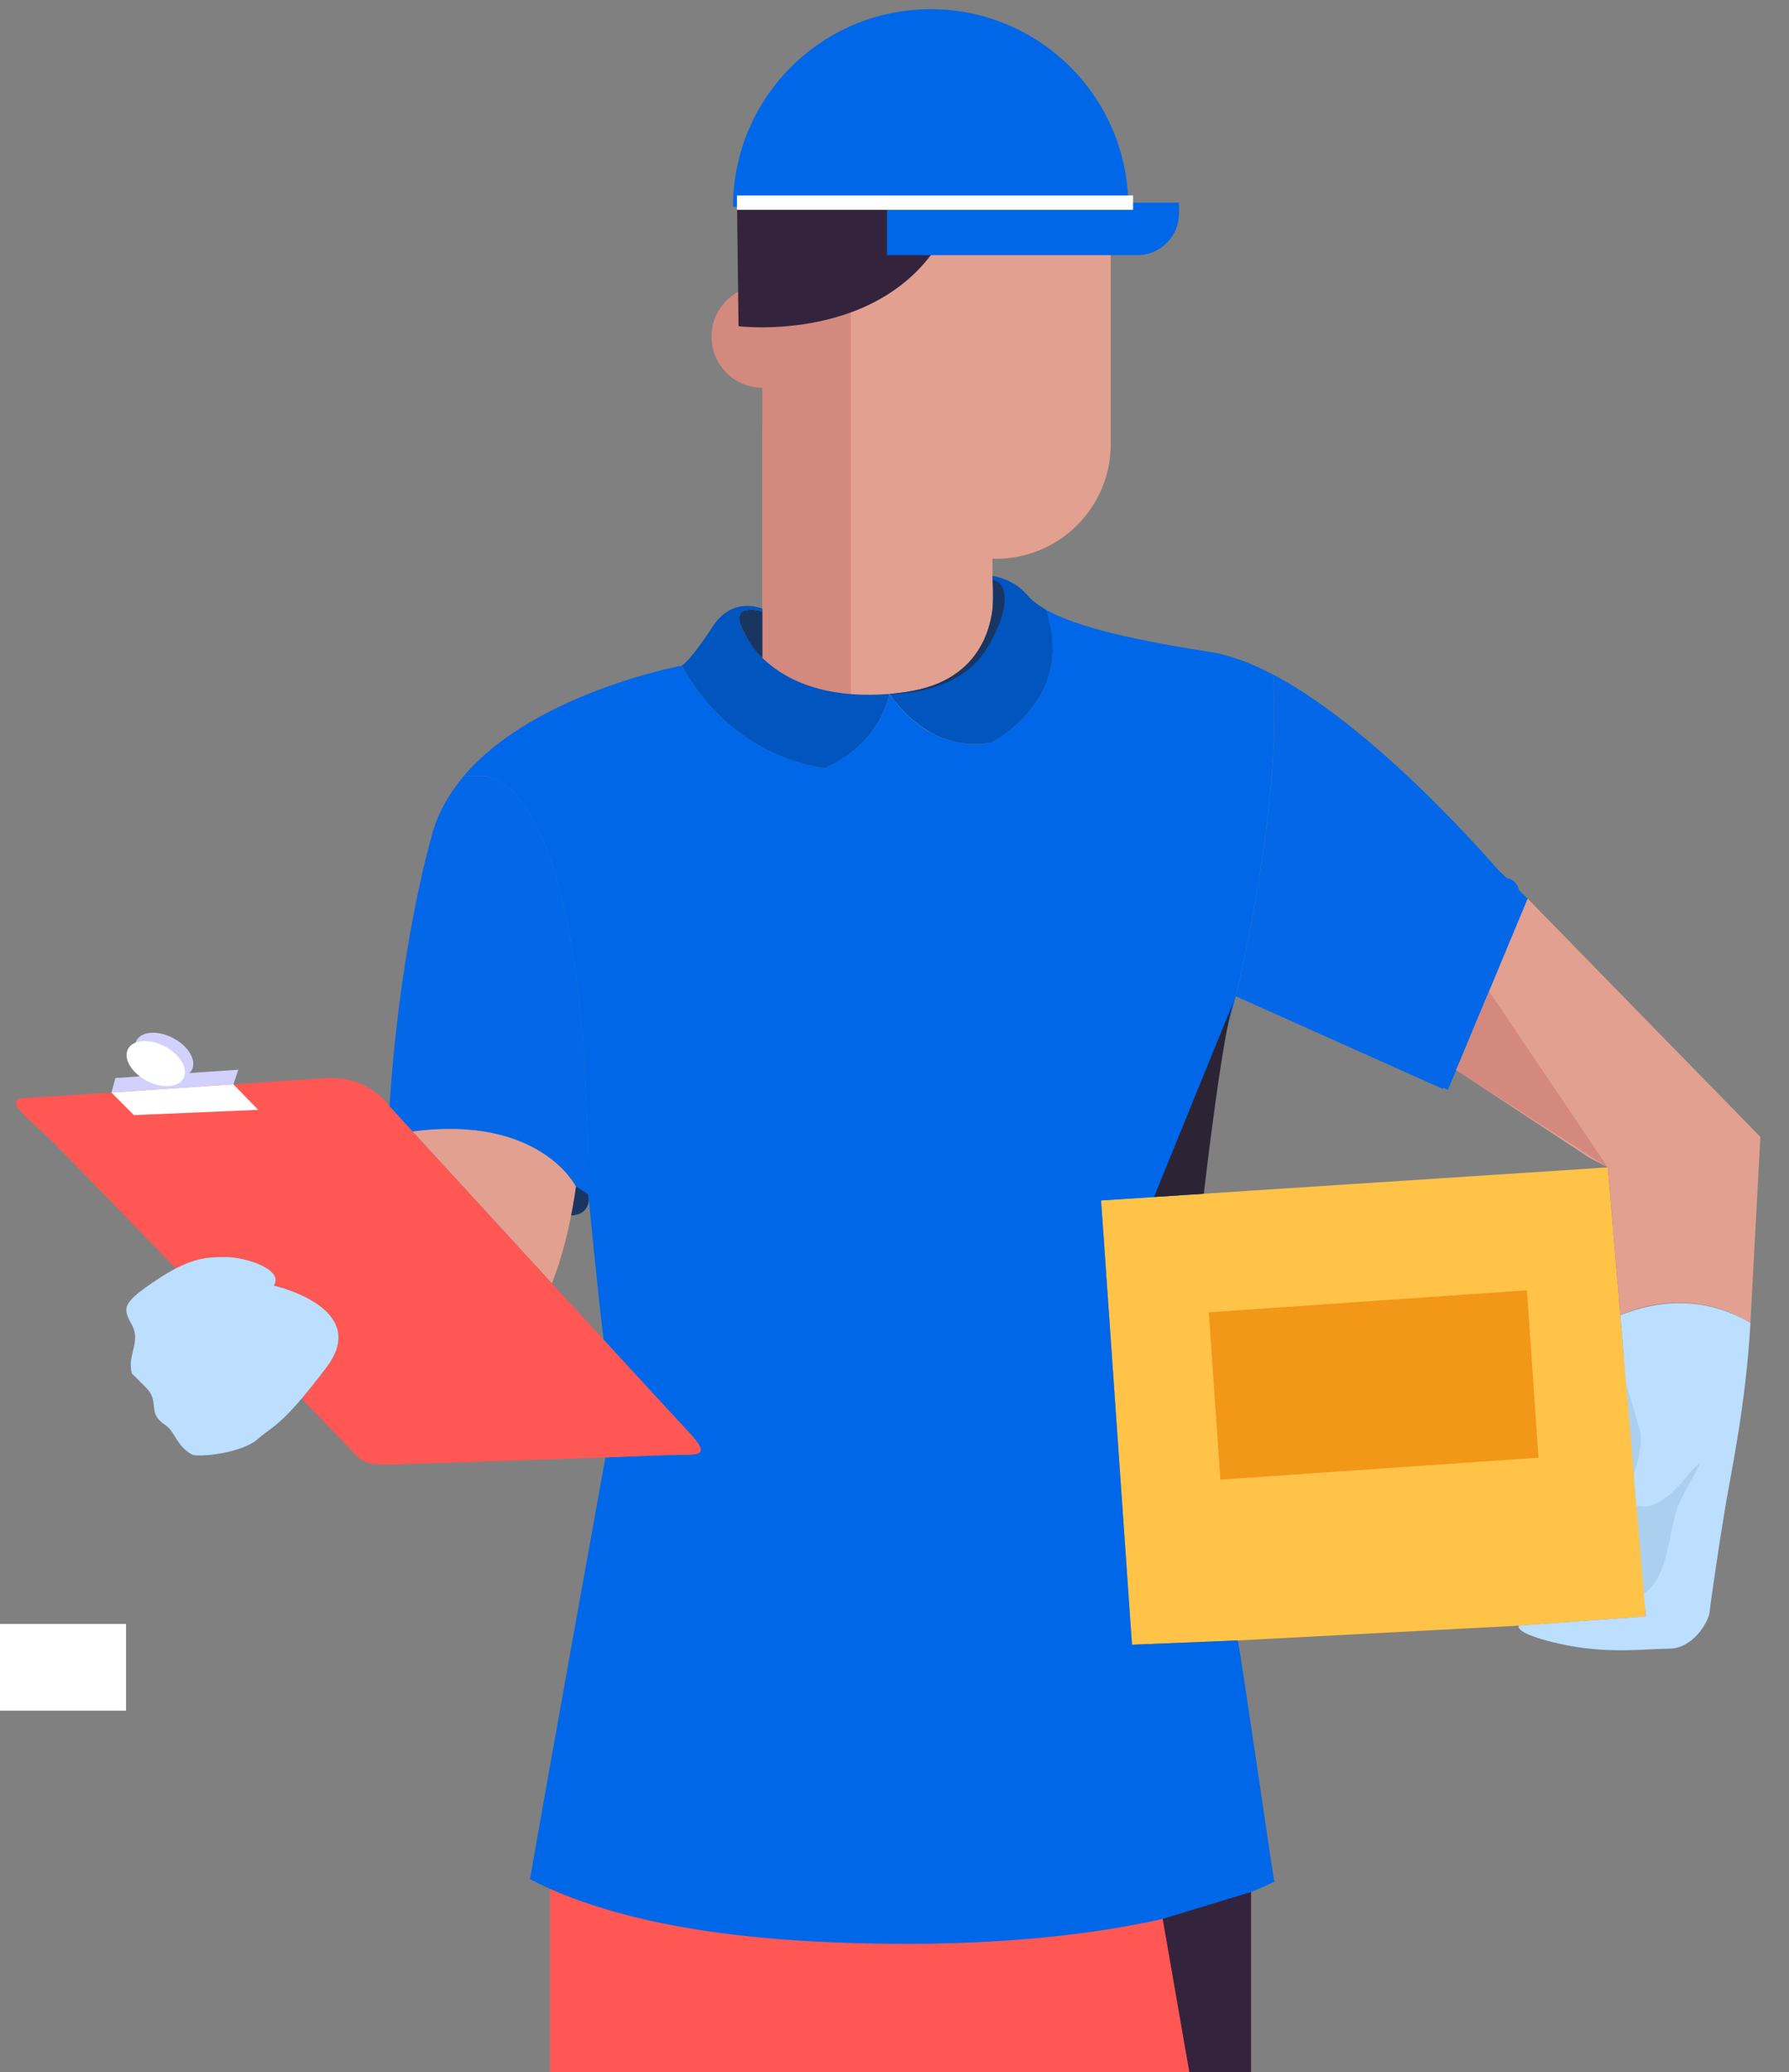
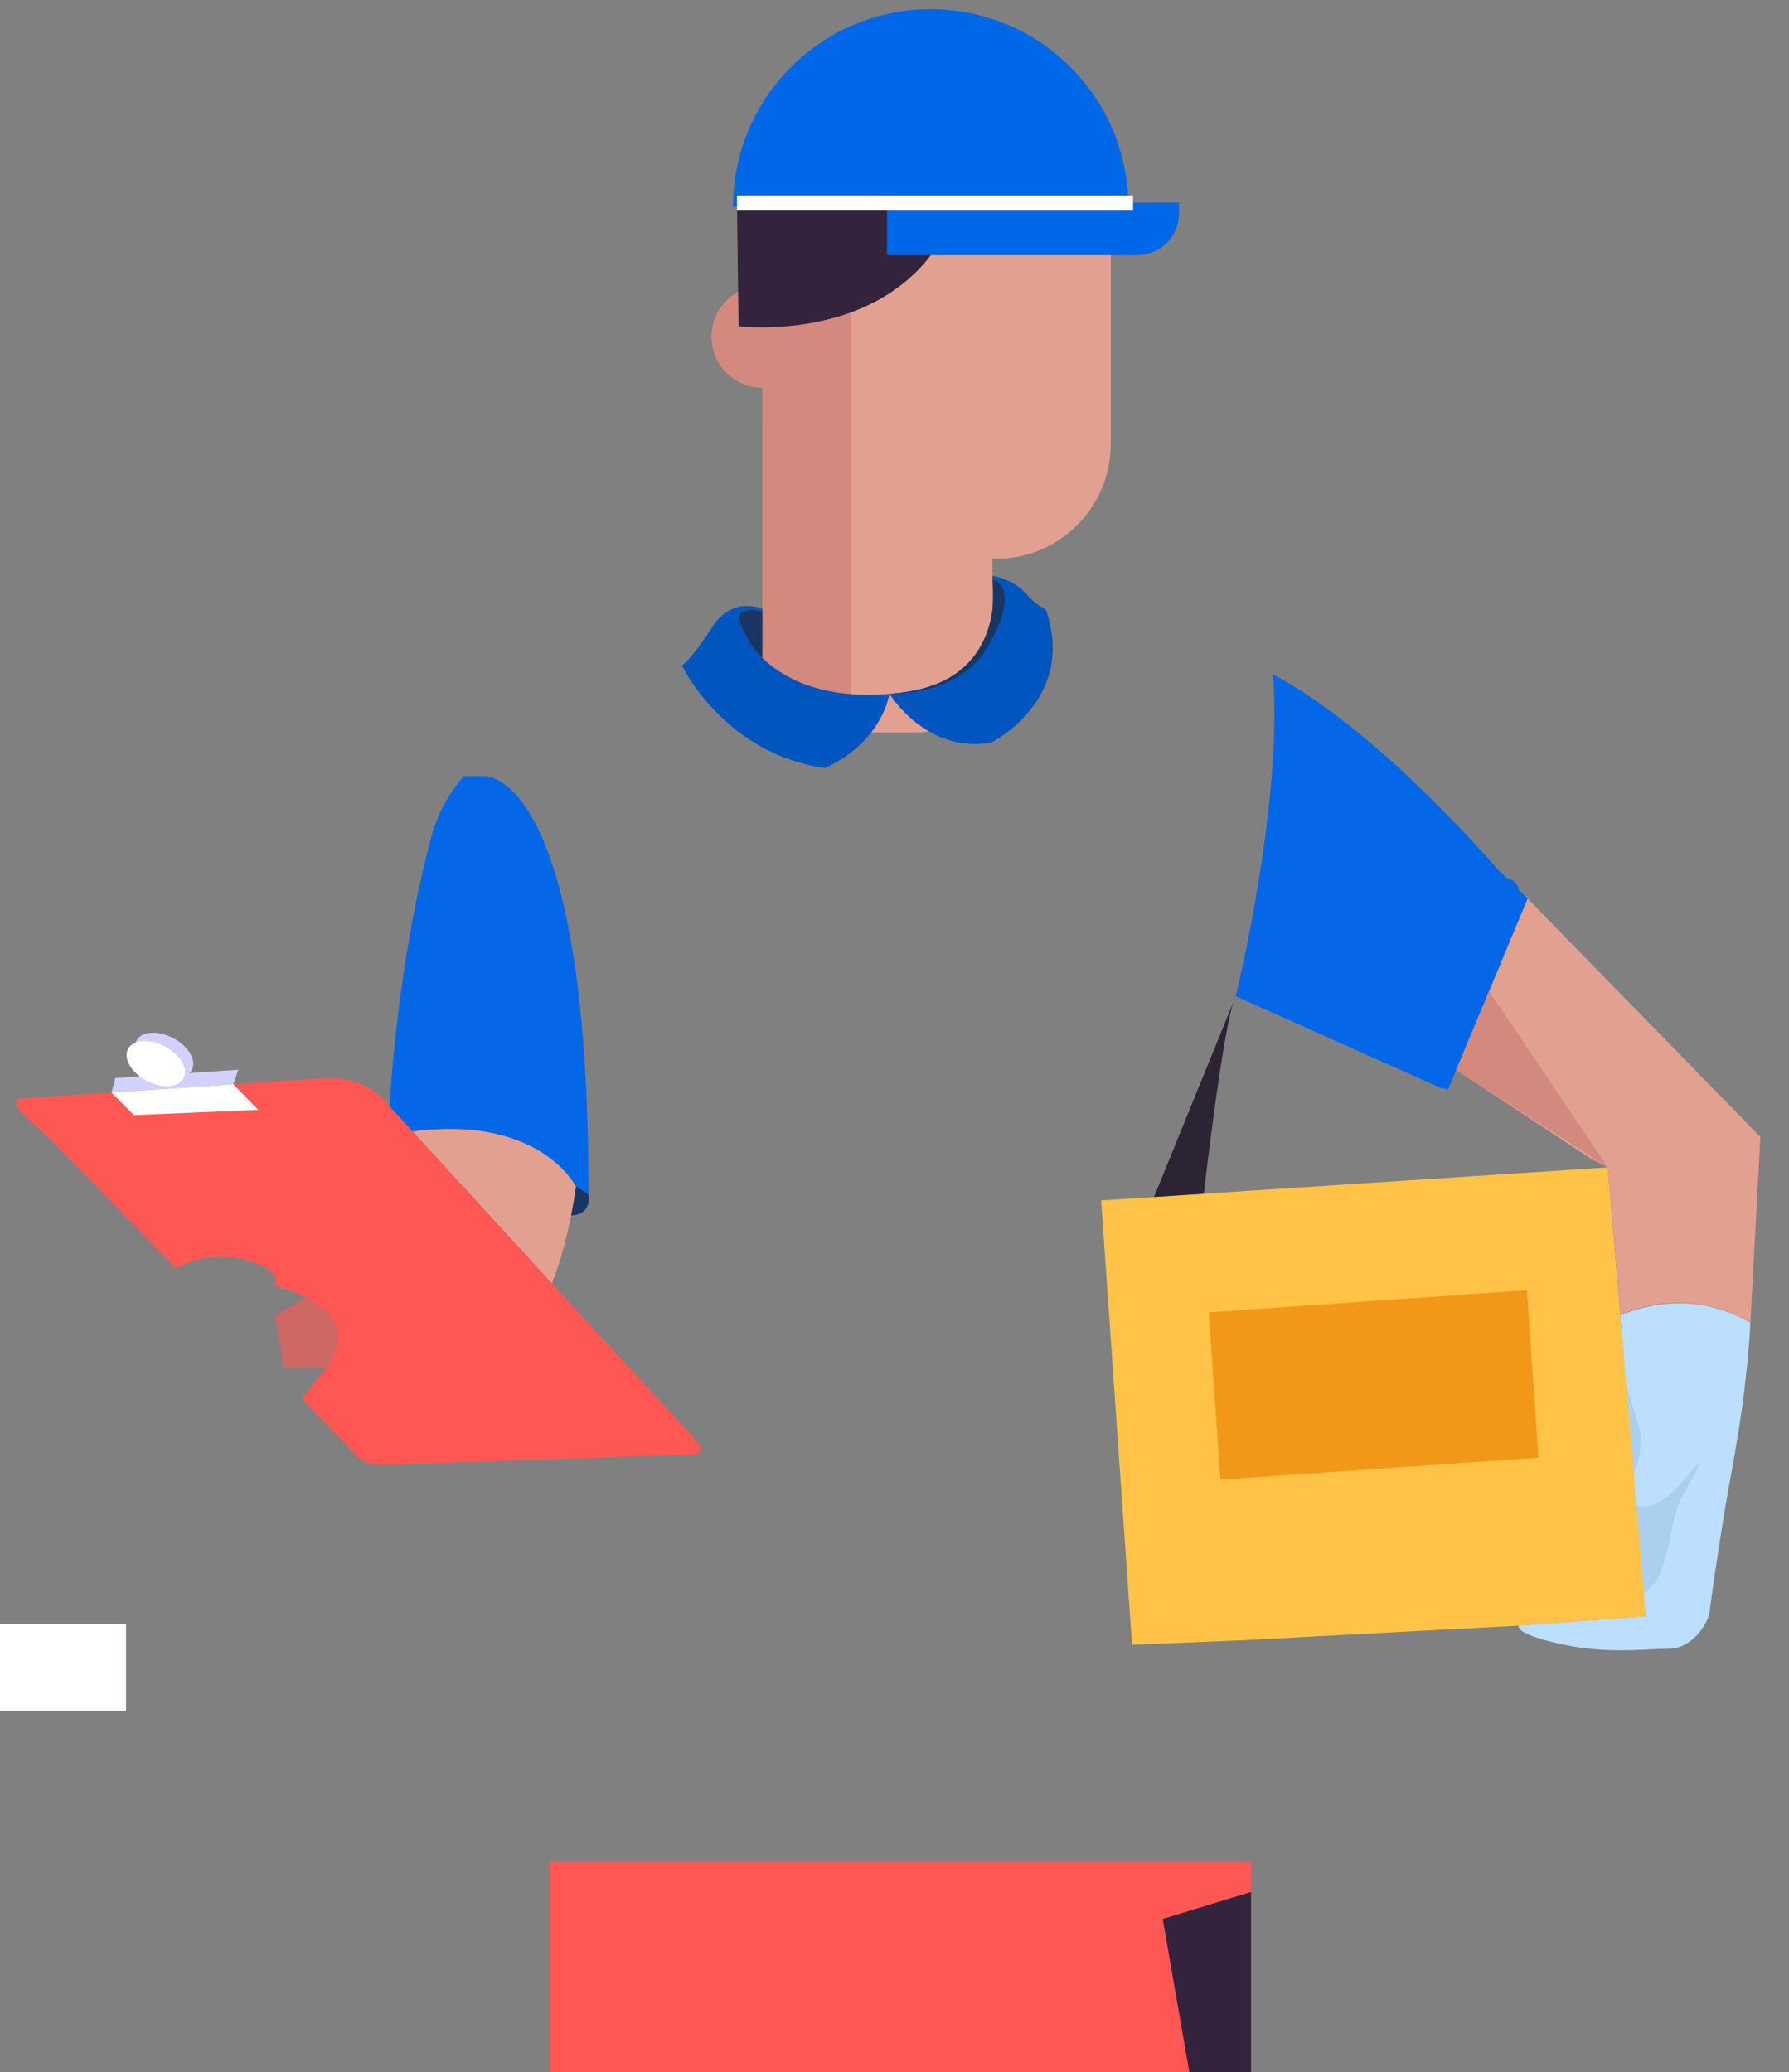
<svg xmlns="http://www.w3.org/2000/svg" xmlns:xlink="http://www.w3.org/1999/xlink" enable-background="new 0 0 373.74 432.82" viewBox="0 0 373.74 432.82">
  <rect x="0" y="0" width="373.74" height="432.82" fill="#808080" stroke="none" />
  <defs>
    <clipPath>
      <use xlink:href="#b" />
    </clipPath>
    <clipPath id="a">
      <use xlink:href="#c" />
    </clipPath>
-     <path id="b" d="m258.59 342.65c.45 1.4 7.26 48.91 7.65 50.39-20.76 10.03-51.8 12.98-76.41 12.98-26.15 0-57.39-2.25-79.12-13.51 3.27-18.81 15.76-88.07 15.76-88.07s13-.59 17.16-.59c4.17 0 3.37-1.43-.67-5.7-1.3-1.38-8.16-8.84-16.86-18.31-1.29-10.43-3.19-30.37-3.19-30.37.12-88.57-21.67-87.36-21.67-87.36h-4.38c14.74-17.38 45.6-23.09 45.6-23.09s8.8 18.48 29.9 21.4c0 0 11.03-4.35 13.47-15.48 0 0 7.5 12.49 21.15 10.21 0 0 18.03-8.86 11.5-27.79 4.94 2.78 14.58 5.78 34.17 8.78 4.26.66 8.74 2.36 13.27 4.74 2.11 27.09-7.78 67.22-7.78 67.22-2.31 9.48-7.15 22.04-6.67 41.25l-21.45 1.4 6.45 92.79z" />
    <path id="c" d="m142.97 298.14c-1.3-1.38-8.17-8.84-16.87-18.31-3.4-3.7-7.07-7.7-10.81-11.77-16.39-17.85-33.91-36.96-33.91-36.96s-4.22-6.49-13.44-5.9-57.5 3.93-62.61 4.12c-5.1.2.79 4.51 4.32 7.85 1.58 1.49 13.8 14.05 27.08 27.76 4.58-2.37 7.37-2.38 10.52-2.38 3.98 0 12.15 2.59 9.96 5.97 0 0 20.51 4.58 10.95 17.13-2.06 2.71-3.75 4.8-5.15 6.46 5.33 5.53 9.09 9.43 9.83 10.22 3.14 3.34 3.14 3.73 10.21 3.53s43.43-1.44 43.43-1.44 13-.58 17.16-.58c4.16.01 3.37-1.42-.67-5.7z" />
  </defs>
  <path d="m114.91 388.91h146.44v43.91h-146.44z" fill="#ff5753" />
  <path d="m-.06 339.2h26.39v18.12h-26.39z" fill="#fff" />
  <path d="m208.08 116.71h-20.43c-13.25 0-23.98-10.74-23.98-23.98v-43.69c0-6.32 5.12-11.44 11.44-11.44h45.5c6.32 0 11.44 5.12 11.44 11.44v43.69c.01 13.25-10.73 23.98-23.97 23.98z" fill="#e2a091" />
  <path d="m175.42 153.01h15.82c8.89 0 16.1-7.21 16.1-16.1v-48.06h-48.02v48.06c0 8.89 7.21 16.1 16.1 16.1z" fill="#e2a091" />
  <circle cx="159.32" cy="70.33" fill="#d3897d" r="10.68" />
  <path d="m177.75 50.33v102.67c-10.21 0-18.49-6.76-18.49-15.1v-56.89-30.68z" fill="#d3897d" />
  <path d="m154.29 68.14s35.88 4.46 45.86-25.81h20.4l-11.2-19.52-42.59 5.27-12.79 14.23z" fill="#34233c" />
  <path d="m153.14 43.21c0-22.8 18.49-41.29 41.29-41.29s41.29 18.49 41.29 41.29" fill="#0067e8" />
  <path d="m237.57 53.3h-52.26v-10.97h61v2.23c0 4.83-3.91 8.74-8.74 8.74z" fill="#0067e8" />
  <path d="m236.71 42.33h-82.75" fill="none" stroke="#fff" stroke-miterlimit="10" stroke-width="3" />
  <path d="m329.04 279.92 18.91 6.5 10.64 19.51-10.04 31.92-17.15-5.32z" fill="#abd0ef" />
  <path d="m122.92 249.47s1.21 5.25-5.45 4.3 1.77-9.38 1.77-9.38z" fill="#193663" />
  <path d="m159.28 128.8v-1.06c-1.01-.33-2.41-.59-3.79-.17-2.56.77.3 5.15.3 5.15 1.72-1.32 2.84-2.82 3.49-3.88 0-.02 0-.03 0-.04z" fill="#193663" />
  <path d="m343.42 332.85-1.56-18.41-.55-6.57-1.6-18.85-3.82-45.18-4.57.3-79.83 5.2-21.45 1.4 6.45 92.8 22.1-.89 58.7-3.09 26.53-1.94z" fill="#ffc347" />
  <path d="m101.25 162.11h-4.37c-3.02 3.57-5.37 7.62-6.63 12.22-7.41 27.02-8.86 56.78-8.86 56.78s1.81 1.98 4.81 5.24c26.59-3.53 34.13 11.46 34.13 11.46l2.6 1.66c.11-88.57-21.68-87.36-21.68-87.36z" fill="#0367e8" />
  <path d="m86.19 236.35c6.33 6.91 17.98 19.6 29.1 31.72 3.68-9.15 5.03-20.25 5.03-20.25s-7.55-15-34.13-11.47z" fill="#e2a091" />
  <path d="m265.94 140.87c2.1 27.09-7.78 67.22-7.78 67.22l43.33 19.39v-19.48c0-1.92 1.87-2.62 3.26-2.12 1.09-3.88 2.75-7.99 5.21-12.04 1.33-2.68 4.25-5.49 6.26-8.4-.01.01-26.38-31.95-50.28-44.57z" fill="#0367e8" />
  <path d="m308.28 200.79c.25-2.38 1.67-4.51 3.04-6.39 1.66-2.27 3.47-4.44 5.22-6.64-1.31-1.01-2.62-2.02-3.93-3.03-3.42 5.29-6.38 10.99-8.31 17-.94 2.92-1.4 5.97-1.95 8.98-.57 3.17-1.48 6.49-1.07 9.73.17 1.34 1.03 2.5 2.5 2.5 1.22 0 2.67-1.15 2.5-2.5-.37-2.9.42-5.8.93-8.64.53-2.93.99-5.89 1.9-8.74 1.8-5.61 4.62-10.88 7.81-15.81 1.51-2.34-2.15-5.28-3.93-3.03-3.93 4.96-9.03 9.97-9.73 16.56-.14 1.34 1.25 2.5 2.5 2.5 1.49.01 2.38-1.14 2.52-2.49z" fill="#0367e8" />
  <use fill="#0067e8" xlink:href="#b" />
  <path d="m185.84 144.93s7.51 12.48 21.16 10.21c0 0 18.03-8.86 11.5-27.79-1.81-1.02-3-2.01-3.8-2.97-3.01-3.55-7.38-4.1-7.38-4.1.22 5.73 2.56 22.73-21.48 24.65z" fill="#0055bf" />
  <path d="m155.79 132.71s-2.86-4.38-.3-5.15c1.38-.41 2.77-.16 3.79.17v-.44c0-.05.01-.09.01-.13-1.83-.7-6.8-1.88-10.48 3.82-4.59 7.11-6.35 8.03-6.35 8.03s8.81 18.49 29.9 21.41c0 0 11.03-4.35 13.47-15.48-14.72 1.18-22.68-3.67-26.64-7.6-2.5-2.5-3.4-4.63-3.4-4.63z" fill="#0055bf" />
  <path d="m207.35 121.17s3.65 22.27-21.52 23.76c0 0 14.3.53 20.32-9.47 6.03-10 3.48-14.18 1.2-14.29z" fill="#193663" />
  <use fill="#ff5753" xlink:href="#c" />
  <ellipse clip-path="url(#a)" cx="53.55" cy="293.42" fill="#ff5753" opacity=".62" rx="32.22" ry="11.32" transform="matrix(.682 -.732 .732 .682 -197.636 132.584)" />
-   <path d="m57.21 268.54c2.19-3.39-5.97-5.97-9.96-5.97-3.15 0-5.94.01-10.52 2.38-1.2.62-2.53 1.4-4.02 2.4-7.17 4.78-7.17 5.78-5.18 9.36 1.99 3.59-1 6.17 0 10.16 0 0 0 0 2.99 2.99s.07 5.23 3.98 7.77c2.02 1.31 2.37 4.41 5.58 6.17 1.22.67 10.36-.2 13.74-3.19 2.65-2.34 4.09-2.48 9.19-8.48 1.41-1.65 3.09-3.75 5.15-6.46 9.56-12.55-10.95-17.13-10.95-17.13z" fill="#bcdeff" />
  <path d="m49.79 223.44-25.67 1.73-.84 3.04 25.47-1.72z" fill="#d2d0fc" />
  <path d="m23.28 228.21 4.69 4.71 25.97-1.1-5.19-5.33z" fill="#fff" />
  <ellipse cx="34.23" cy="220.45" fill="#d2d0fc" rx="4.06" ry="6.55" transform="matrix(.466 -.885 .885 .466 -176.761 147.988)" />
  <ellipse cx="32.49" cy="222.19" fill="#fff" rx="4.06" ry="6.55" transform="matrix(.466 -.885 .885 .466 -179.233 147.376)" />
  <path d="m338.5 274.71 1.21 14.31 2.86 9.61s1 3.04-1.26 9.23l.56 6.57c1.79.65 4.99.46 9.58-4.95 7.44-8.77 1.72-.8-.76 4.75-2.12 4.75-1.87 15.21-7.26 18.61l.4 4.77-26.53 1.94s-1.32 1.59 8.57 3.81 17.76 1.01 22.81 1.01 8.28-5.65 8.48-7.67 1.84-13.33 3.29-22.02c1.21-7.27 4.27-21.22 5.24-38.37-5.32-3.17-14.81-6.58-27.19-1.6z" fill="#bcdeff" />
  <g fill="#0367e8">
    <path d="m302.48 227.66 16.68-39.93-5.73-5.61-15.77 43.41" />
    <path d="m301.37 205.8c-.92 1.56-1.85 3.11-2.77 4.67-.33.56-.42 1.3-.25 1.93.16.58.61 1.21 1.15 1.49.58.31 1.28.46 1.93.25.62-.2 1.15-.58 1.49-1.15.92-1.56 1.85-3.11 2.77-4.67.33-.56.42-1.3.25-1.93-.16-.58-.61-1.21-1.15-1.49-.58-.31-1.28-.46-1.93-.25-.62.2-1.15.58-1.49 1.15z" />
    <path d="m301.88 210.81c3.22 0 3.22-5 0-5s-3.22 5 0 5z" />
    <path d="m304.38 208c0-.11 0-.21-.01-.32-1.64.22-3.27.44-4.91.66.19 1.17.34 2.35.48 3.52.13 1.08.47 2.29.37 3.37 1.64-.22 3.27-.44 4.91-.66-.5-1.9-.18-4.29.33-6.17.32-1.19 1.07-2.16 1.59-3.25.59-1.24.98-2.49 1.33-3.81.62-2.35 1.67-4.67 3.17-6.59 1.6-2.06 3.6-3.74 5.13-5.86.79-1.1.19-2.78-.9-3.42-1.26-.74-2.63-.2-3.42.9-1.6 2.22-3.78 3.95-5.37 6.2-1.65 2.34-2.83 5.09-3.53 7.86-.67 2.66-2.5 4.8-3.01 7.51-.48 2.59-.82 5.41-.14 7.99.76 2.88 4.66 2.02 4.91-.66.11-1.2-.28-2.63-.43-3.84-.18-1.47-.36-2.93-.6-4.39-.47-2.8-4.97-2.11-4.91.66 0 .11 0 .21.01.32.07 3.19 5.07 3.21 5-.02z" />
  </g>
  <path d="m258.16 208.09-17.07 41.93 10.4-.68s4.21-36.87 6.67-41.25z" fill="#2c2334" />
  <path d="m159.28 128.84v8.57s-2.1-1.75-3.49-4.7 3.49-3.87 3.49-3.87z" fill="#193663" />
  <path d="m314.78 198.23 50.42 39.24-5.59-8.02-40.45-41.72z" fill="#d3897d" />
  <path d="m304.22 223.51 27.89 18.36 3.79 1.97 2.61 30.87s13.3-6.81 27.17 1.6l2.08-38.84-48.6-49.74z" fill="#e2a091" />
  <path d="m311.09 207.06 24.8 36.78-31.67-20.33z" fill="#d3897d" />
  <path d="m253.64 271.58h66.59v35.03h-66.59z" fill="#f39719" transform="matrix(.998 -.069 .069 .998 -19.337 20.571)" />
  <path d="m242.9 400.81 5.56 32.01h12.9v-37.63z" fill="#34233c" />
</svg>